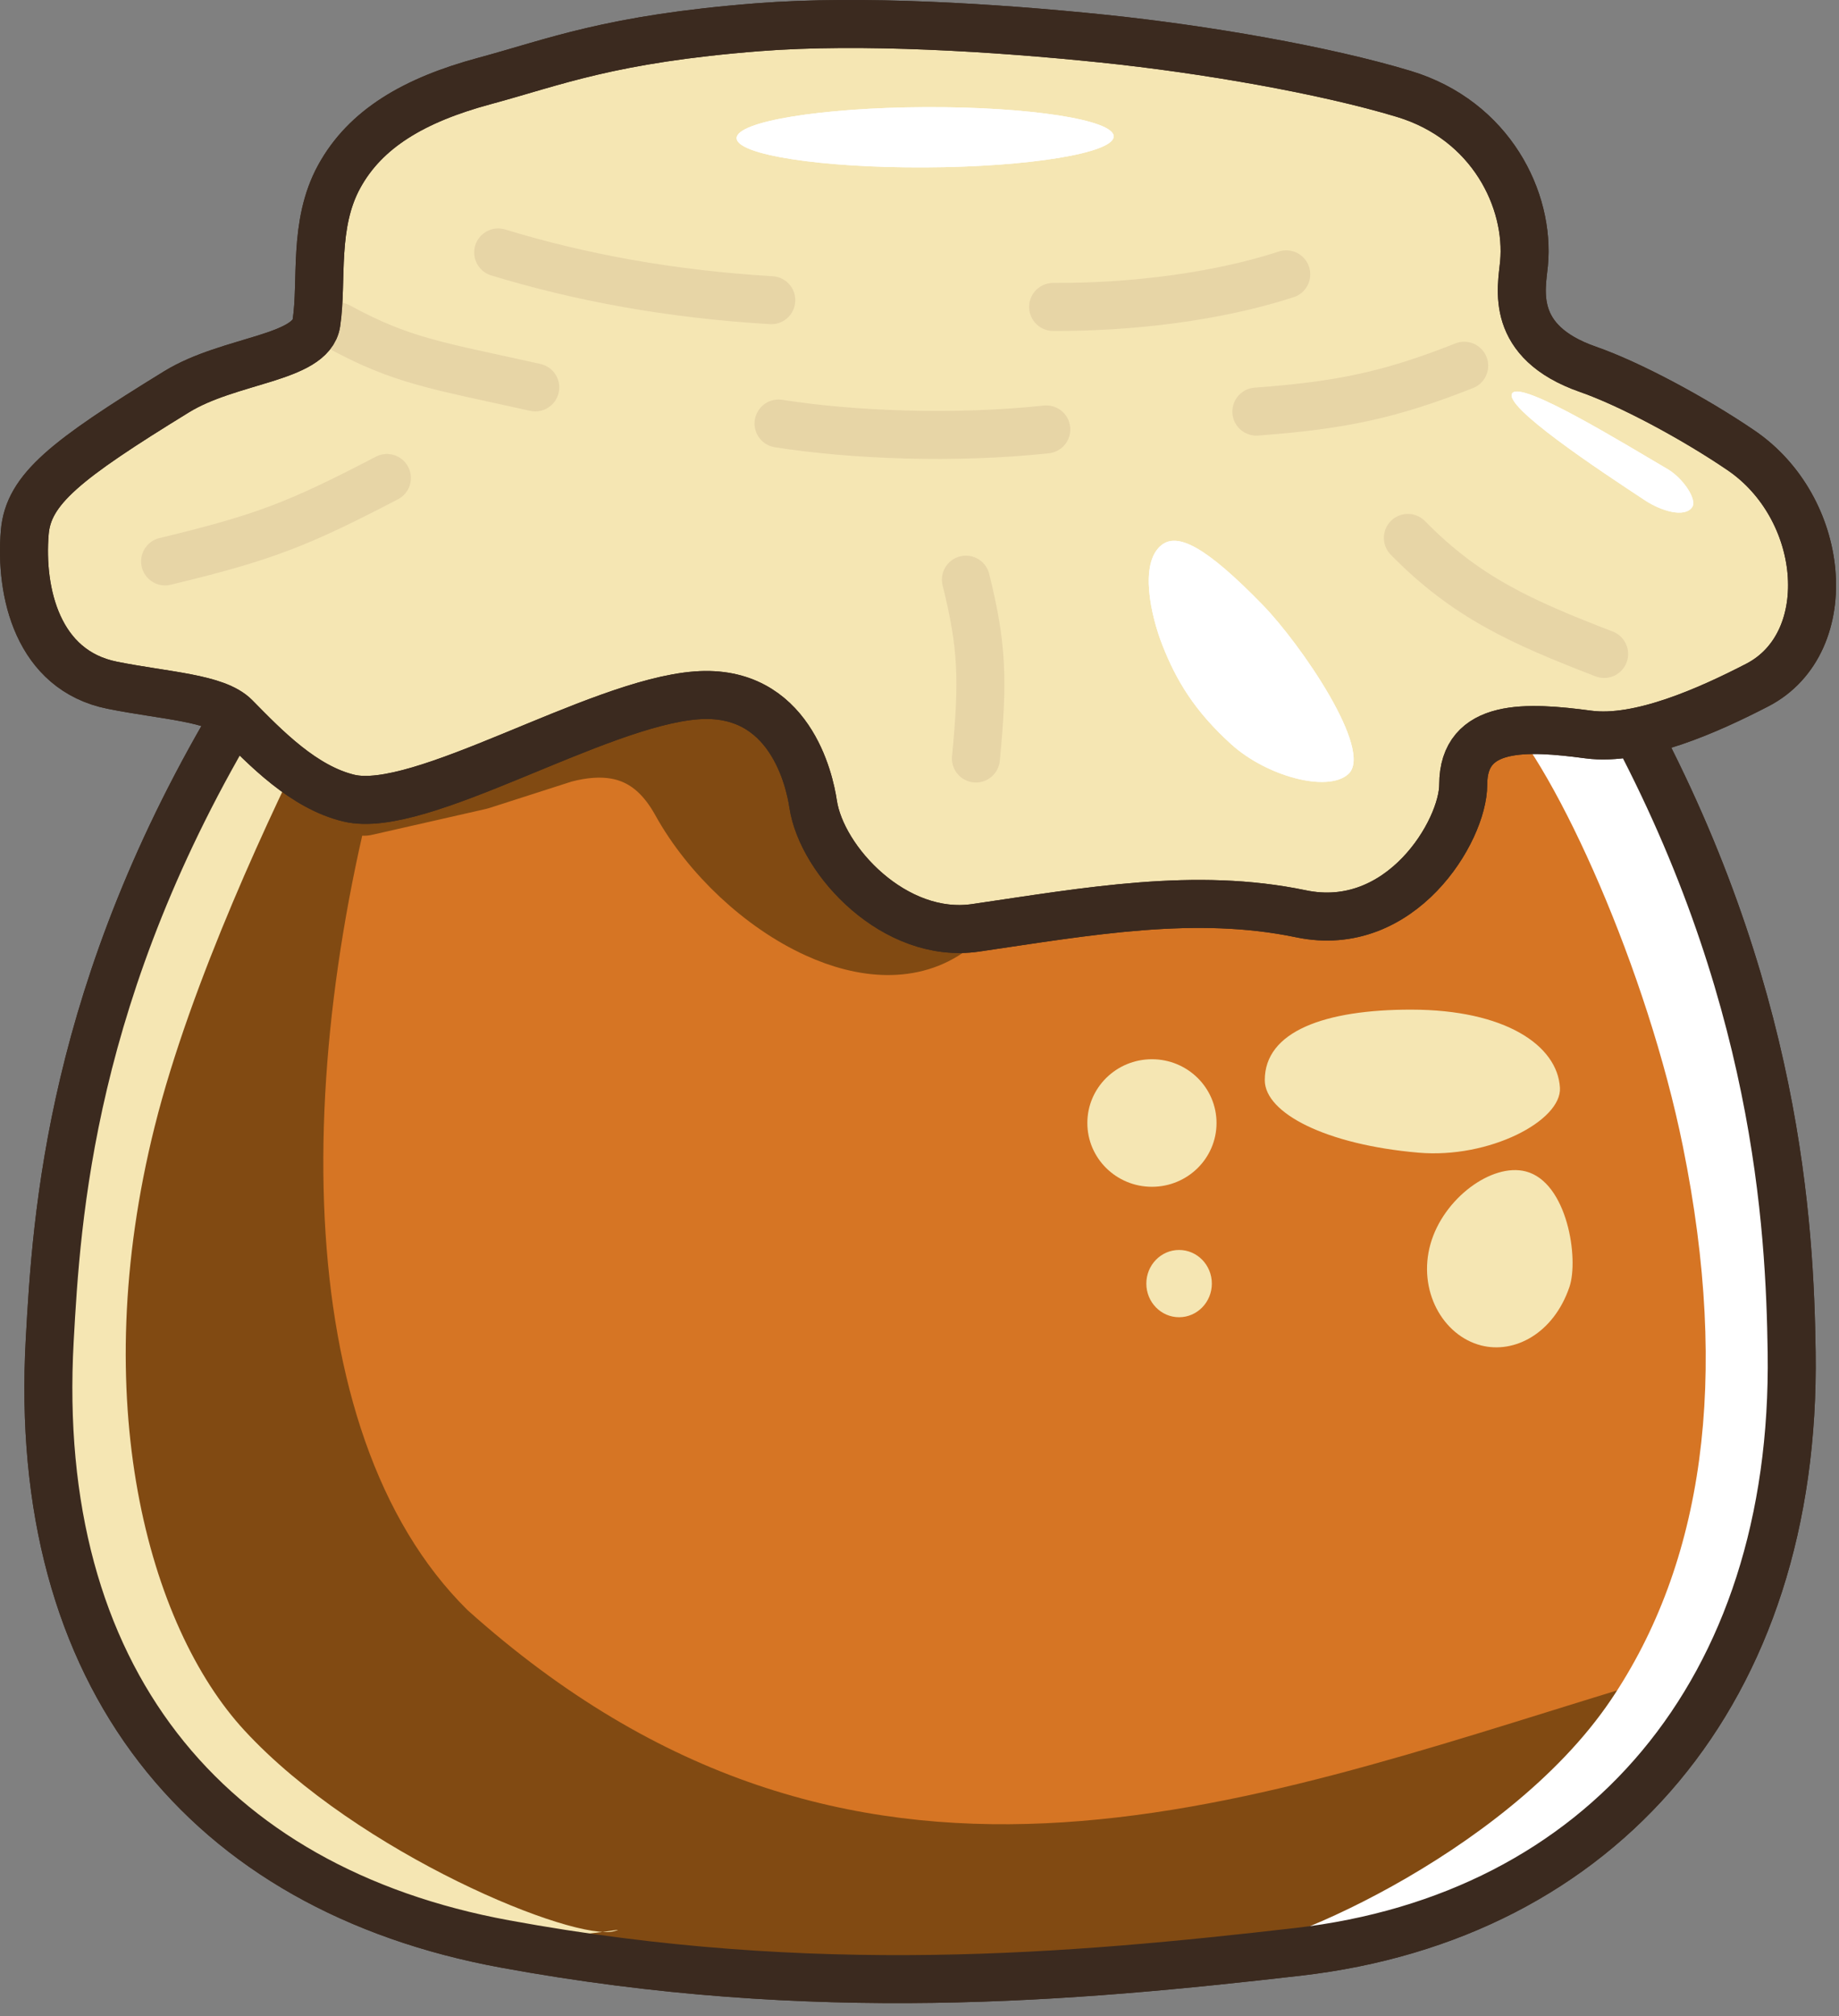
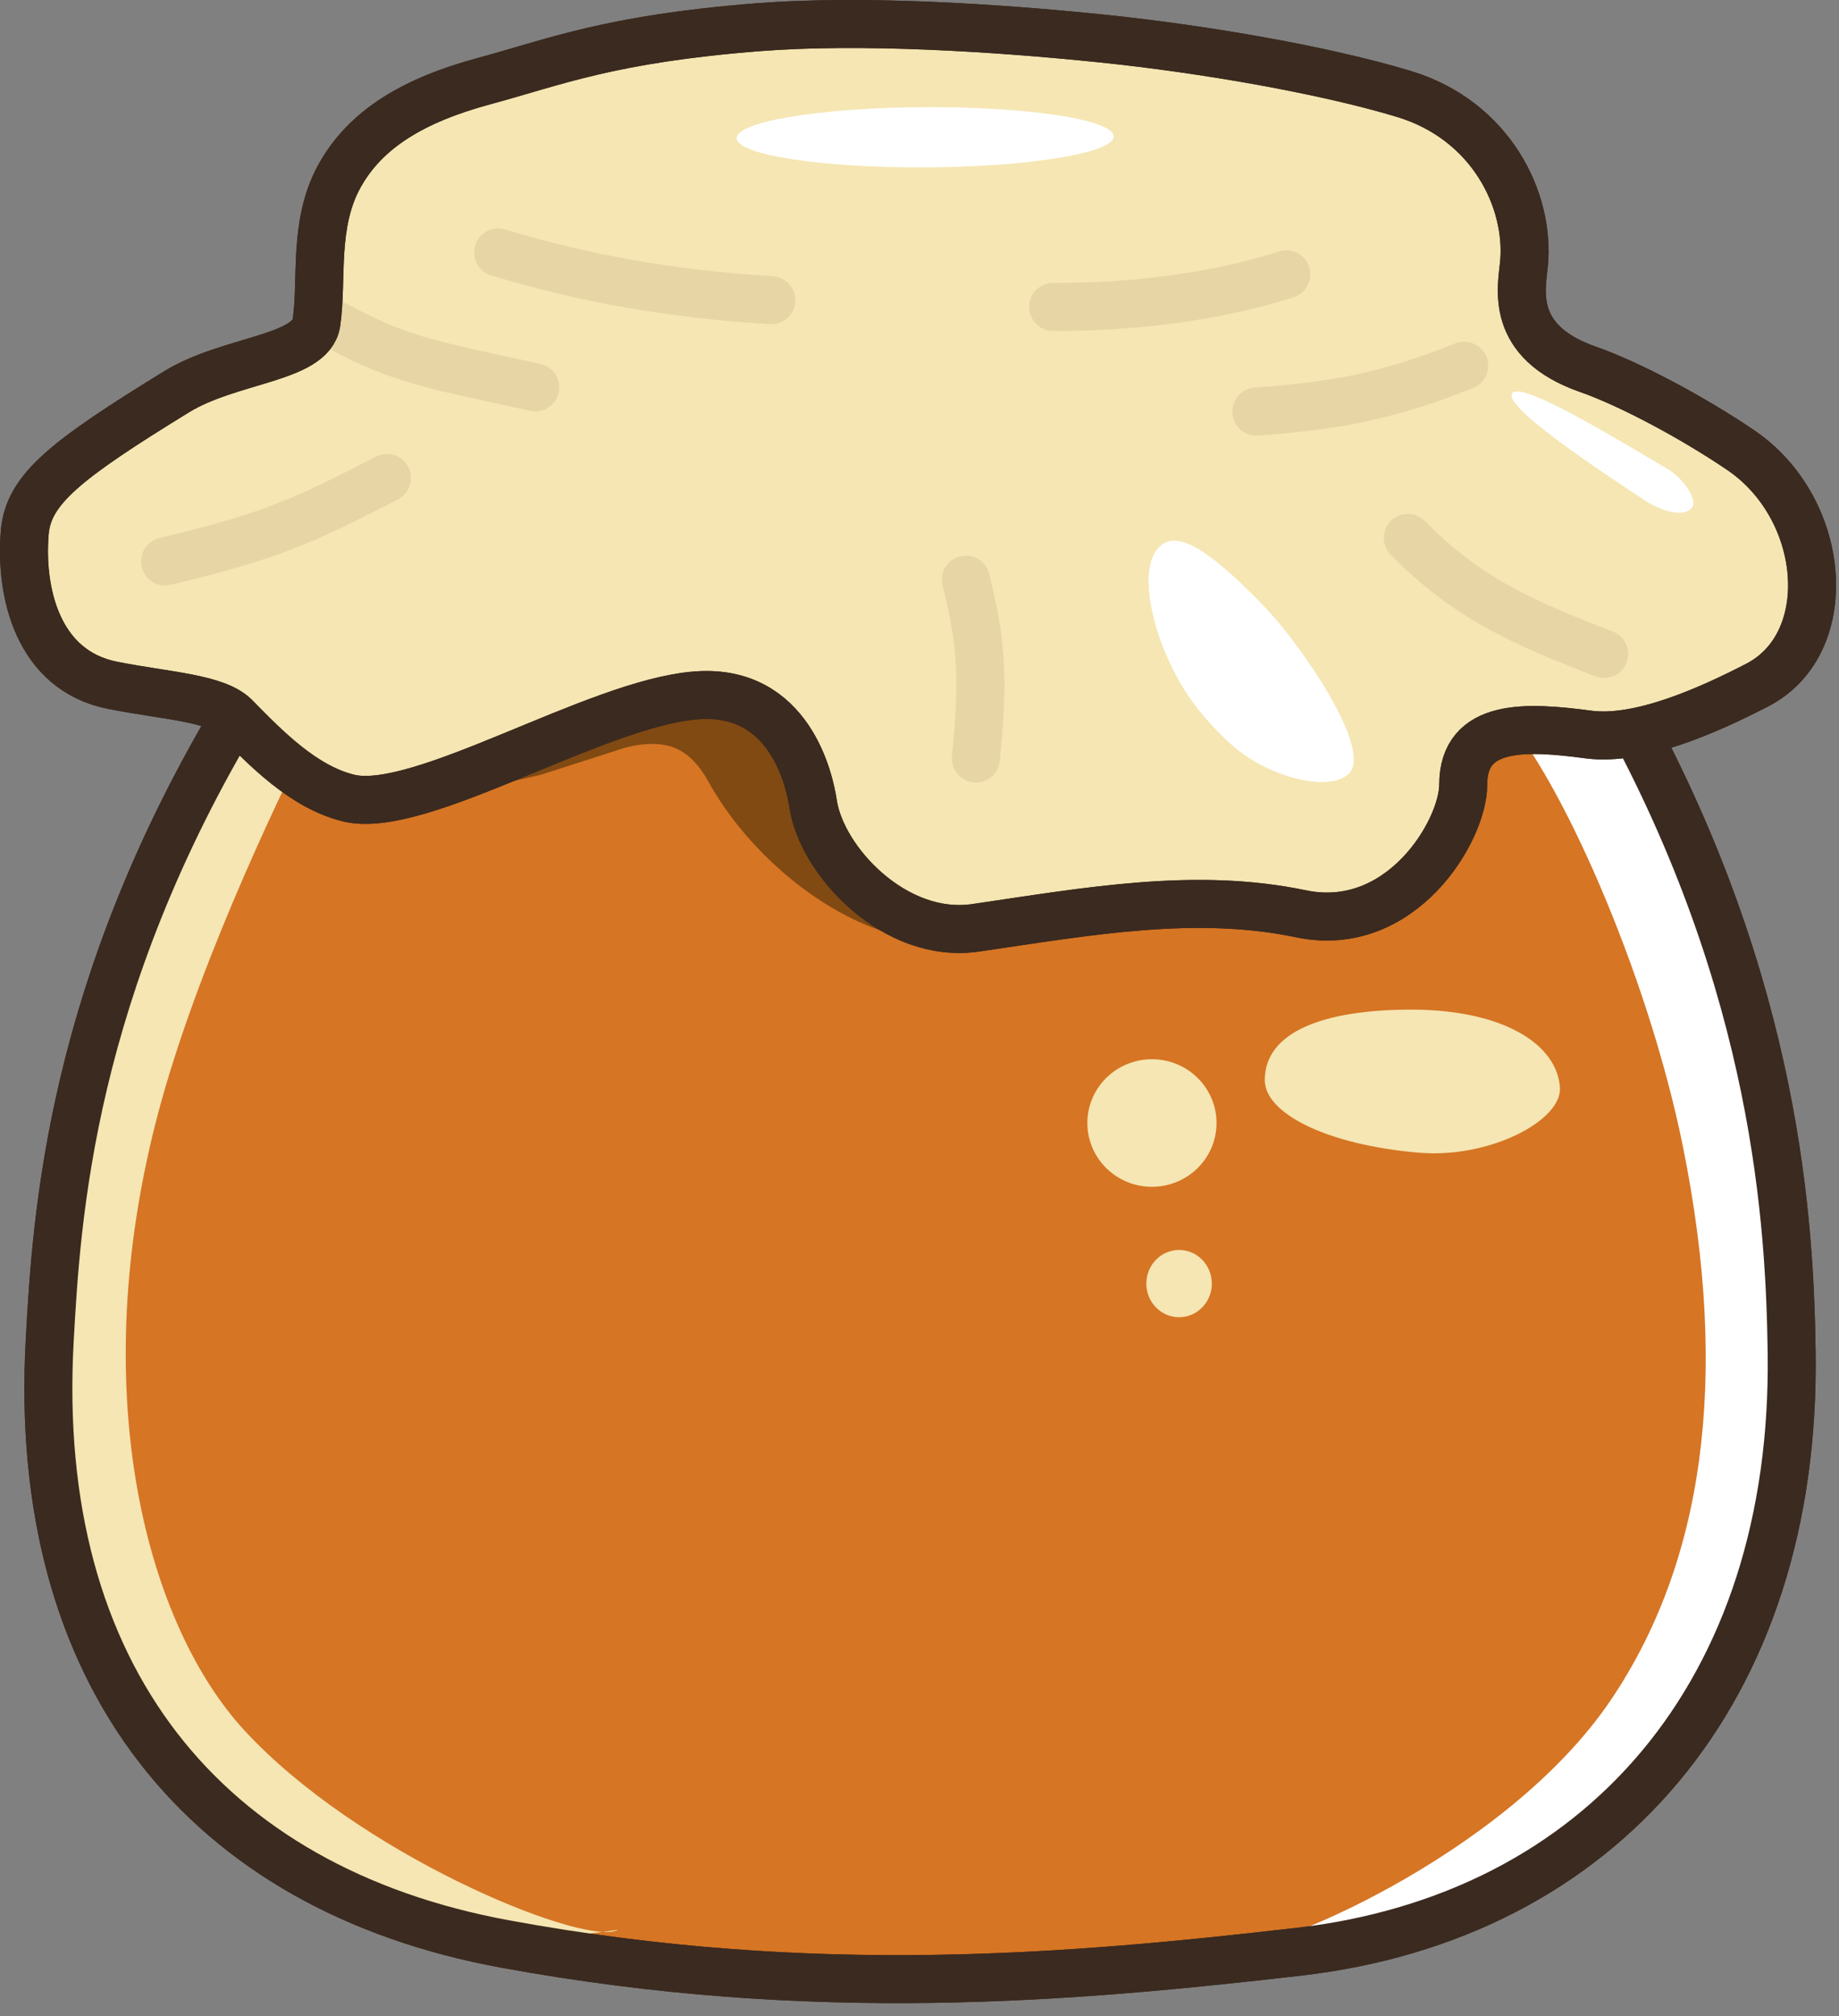
<svg xmlns="http://www.w3.org/2000/svg" xmlns:ns1="http://www.serif.com/" width="100%" height="100%" viewBox="0 0 115 126" version="1.1" xml:space="preserve" style="fill-rule:evenodd;clip-rule:evenodd;stroke-linecap:round;stroke-linejoin:round;stroke-miterlimit:1.5;">
  <rect x="0" y="0" width="115" height="126" fill="#808080" stroke="none" />
  <g id="Honey-Jar" ns1:id="Honey Jar">
    <g id="Honey">
      <path d="M15.033,44.188c-10.666,17.627 -11.497,31.909 -11.923,39.563c-1.168,21.02 9.737,34.297 28.458,37.739c19.354,3.557 35.572,2.1 49.592,0.495c18.968,-2.171 31.189,-16.263 30.879,-37.485c-0.114,-7.808 -0.854,-22.74 -10.557,-40.312c-9.221,-16.698 -77.43,-14.903 -86.449,0Z" style="fill:#d67524;stroke:#3b2a1f;stroke-width:3px;" />
    </g>
    <g id="Jar">
-       <path d="M101.313,105.588c-23.838,7.286 -47.946,16.663 -72.076,-4.961c-11.353,-11.212 -11,-35.193 -4.397,-56.594c-13.168,5.808 -21.273,18.389 -19.819,43.756c-2.606,16.951 6.274,30.035 37.981,35.433c46.764,2.515 55.906,-6.525 58.311,-17.634Z" style="fill:#814a12;" />
      <path d="M76.69,121.796c2.152,0.527 17.429,-5.759 24.042,-15.551c5.763,-8.535 7.463,-19.982 4.508,-34.588c-2.217,-10.96 -7.831,-23.505 -11.485,-27.277c-1.289,-1.331 4.265,-3.411 5.332,-1.86c2.558,3.715 8.256,15.617 10.014,24.153c1.93,9.375 1.451,22.863 1.569,32.098c0.073,5.764 -9.14,11.883 -12.138,15.109c-9.272,9.981 -24.312,7.311 -21.842,7.916Z" style="fill:#fff;" />
      <path d="M38.449,120.682c-2.473,0.725 -16.047,-4.825 -23.16,-12.531c-6.049,-6.555 -9.877,-20.709 -5.618,-37.739c2.269,-9.073 7.357,-19.818 10.234,-25.551c0.811,-1.615 -3.792,-3.4 -4.758,-1.86c-2.375,3.79 -7.054,16.095 -9.491,24.601c-2.591,9.046 -3.372,21.418 -0.845,31.65c1.372,5.556 8.156,11.883 10.831,15.11c8.275,9.98 25.002,5.677 22.807,6.32Z" style="fill:#f5e6b3;" />
      <path d="M15.033,44.188c-10.666,17.627 -11.497,31.909 -11.923,39.563c-1.168,21.02 9.737,34.297 28.458,37.739c19.354,3.557 35.572,2.1 49.592,0.495c18.968,-2.171 31.189,-16.263 30.879,-37.485c-0.114,-7.808 -0.854,-22.74 -10.557,-40.312c-9.221,-16.698 -77.43,-14.903 -86.449,0Z" style="fill:none;stroke:#3b2a1f;stroke-width:3px;" />
-       <path d="M95.413,73.211c-2.117,-0.549 -5.159,1.687 -5.96,4.54c-0.811,2.888 0.76,5.719 3.17,6.336c2.086,0.533 4.525,-0.746 5.518,-3.649c0.605,-1.771 -0.128,-6.553 -2.728,-7.227Z" style="fill:#f5e6b3;" />
      <ellipse cx="73.733" cy="80.221" rx="2.048" ry="2.102" style="fill:#f5e6b3;" />
      <path d="M79.092,67.514c0.008,2.053 3.823,4.025 9.615,4.525c4.421,0.381 8.963,-1.995 8.842,-4.06c-0.155,-2.657 -3.453,-4.874 -9.286,-4.88c-5.428,-0.006 -9.182,1.363 -9.171,4.415Z" style="fill:#f5e6b3;" />
      <ellipse cx="72.035" cy="70.185" rx="4.039" ry="3.986" style="fill:#f5e6b3;" />
      <g id="Lights" />
    </g>
    <g id="Lid">
-       <path d="M22.765,49.981l7.135,-1.621l5.242,-1.683c2.491,-0.653 4.644,-0.369 6.324,1.217c0.542,0.511 1.034,1.158 1.474,1.951c1.815,3.281 5.044,6.301 8.369,7.818c2.804,1.28 5.677,1.491 7.83,-0.112" style="fill:none;stroke:#814a12;stroke-width:4.5px;" />
      <path d="M26.079,47.873l7.136,-1.621l5.241,-1.683c2.492,-0.653 4.644,-0.369 6.325,1.217c0.541,0.511 1.034,1.158 1.473,1.951c1.815,3.281 5.044,6.301 8.37,7.818c2.804,1.28 5.677,1.491 7.829,-0.112" style="fill:none;stroke:#814a12;stroke-width:4.5px;" />
      <path d="M43.543,43.459c-6.277,0.478 -17.281,7.492 -21.725,6.422c-2.827,-0.68 -5.189,-3.114 -7.104,-5.063c-1.192,-1.212 -4.368,-1.327 -7.69,-1.992c-4.677,-0.936 -5.788,-5.815 -5.475,-9.556c0.226,-2.692 2.554,-4.522 9.492,-8.784c3.311,-2.034 8.407,-2.057 8.746,-4.308c0.397,-2.636 -0.225,-6.142 1.429,-9.152c1.634,-2.975 4.667,-4.774 9.078,-5.963c4.406,-1.188 7.82,-2.631 17.101,-3.361c6.44,-0.506 14.835,0.016 21.567,0.711c6.346,0.654 13.866,1.958 18.823,3.456c5.468,1.653 7.89,6.658 7.517,10.61c-0.145,1.536 -0.955,4.877 4.006,6.605c2.591,0.902 6.581,3.031 9.563,5.059c2.638,1.795 4.148,4.734 4.405,7.57c0.267,2.942 -0.816,5.774 -3.388,7.102c-2.986,1.541 -7.357,3.518 -10.563,3.09c-3.823,-0.509 -7.823,-0.747 -7.824,3.134c-0,2.883 -3.885,9.377 -10.143,8.071c-6.604,-1.378 -13.272,-0.16 -20.354,0.877c-5.045,0.738 -9.622,-4.177 -10.156,-7.739c-0.222,-1.481 -1.465,-7.234 -7.305,-6.789Z" style="fill:#f5e6b3;stroke:#3b2a1f;stroke-width:3px;" />
      <g id="Bends" opacity="0.19">
        <path d="M31.153,15.777c5.152,1.57 10.744,2.603 17.079,2.984" style="fill:none;stroke:#ab8972;stroke-width:3px;" />
        <path d="M65.856,19.182c4.81,0.028 10.214,-0.614 14.579,-2.036" style="fill:none;stroke:#ab8972;stroke-width:3px;" />
        <path d="M21.16,20.401c3.975,2.166 6.087,2.426 12.312,3.81" style="fill:none;stroke:#ab8972;stroke-width:3px;" />
-         <path d="M48.685,26.469c4.604,0.726 11.019,0.982 16.744,0.369" style="fill:none;stroke:#ab8972;stroke-width:3px;" />
        <path d="M78.564,25.724c5.227,-0.386 8.321,-1.017 12.998,-2.866" style="fill:none;stroke:#ab8972;stroke-width:3px;" />
        <path d="M10.323,35.086c6.226,-1.496 8.321,-2.325 13.872,-5.213" style="fill:none;stroke:#ab8972;stroke-width:3px;" />
        <path d="M60.402,36.227c1.012,4.071 1.106,6.219 0.626,11.177" style="fill:none;stroke:#ab8972;stroke-width:3px;" />
        <path d="M100.313,40.87c-5.159,-1.988 -8.628,-3.534 -12.273,-7.252" style="fill:none;stroke:#ab8972;stroke-width:3px;" />
      </g>
      <path d="M57.845,6.697c6.507,-0.03 11.794,0.788 11.799,1.827c0.005,1.039 -5.274,1.908 -11.781,1.938c-6.507,0.031 -11.793,-0.788 -11.798,-1.827c-0.005,-1.039 5.274,-1.907 11.78,-1.938Z" style="fill:#fff;" />
      <path d="M72.608,34.088c-1.364,1.133 -0.653,4.378 0.095,6.266c0.856,2.162 1.978,4.065 4.288,6.158c2.211,2.002 6.025,3.037 7.322,1.867c1.612,-1.455 -2.979,-8.134 -5.357,-10.578c-3.582,-3.679 -5.343,-4.547 -6.348,-3.713Z" style="fill:#fff;" />
      <path d="M104.283,29.319c0.945,0.552 1.872,1.899 1.532,2.383c-0.476,0.676 -1.943,0.228 -2.939,-0.427c-2.932,-1.928 -8.89,-5.877 -8.309,-6.699c0.569,-0.804 6.922,3.109 9.716,4.743Z" style="fill:#fff;" />
-       <path d="M57.845,6.697c6.507,-0.03 11.794,0.788 11.799,1.827c0.005,1.039 -5.274,1.908 -11.781,1.938c-6.507,0.031 -11.793,-0.788 -11.798,-1.827c-0.005,-1.039 5.274,-1.907 11.78,-1.938Z" style="fill:#fff;" />
      <path d="M72.608,34.088c-1.364,1.133 -0.653,4.378 0.095,6.266c0.856,2.162 1.978,4.065 4.288,6.158c2.211,2.002 6.025,3.037 7.322,1.867c1.612,-1.455 -2.979,-8.134 -5.357,-10.578c-3.582,-3.679 -5.343,-4.547 -6.348,-3.713Z" style="fill:#fff;" />
      <path d="M104.283,29.319c0.945,0.552 1.872,1.899 1.532,2.383c-0.476,0.676 -1.943,0.228 -2.939,-0.427c-2.932,-1.928 -8.89,-5.877 -8.309,-6.699c0.569,-0.804 6.922,3.109 9.716,4.743Z" style="fill:#fff;" />
      <path d="M43.543,43.459c-6.277,0.478 -17.281,7.492 -21.725,6.422c-2.827,-0.68 -5.189,-3.114 -7.104,-5.063c-1.192,-1.212 -4.368,-1.327 -7.69,-1.992c-4.677,-0.936 -5.788,-5.815 -5.475,-9.556c0.226,-2.692 2.554,-4.522 9.492,-8.784c3.311,-2.034 8.407,-2.057 8.746,-4.308c0.397,-2.636 -0.225,-6.142 1.429,-9.152c1.634,-2.975 4.667,-4.774 9.078,-5.963c4.406,-1.188 7.82,-2.631 17.101,-3.361c6.44,-0.506 14.835,0.016 21.567,0.711c6.346,0.654 13.866,1.958 18.823,3.456c5.468,1.653 7.89,6.658 7.517,10.61c-0.145,1.536 -0.955,4.877 4.006,6.605c2.591,0.902 6.581,3.031 9.563,5.059c2.638,1.795 4.148,4.734 4.405,7.57c0.267,2.942 -0.816,5.774 -3.388,7.102c-2.986,1.541 -7.357,3.518 -10.563,3.09c-3.823,-0.509 -7.823,-0.747 -7.824,3.134c-0,2.883 -3.885,9.377 -10.143,8.071c-6.604,-1.378 -13.272,-0.16 -20.354,0.877c-5.045,0.738 -9.622,-4.177 -10.156,-7.739c-0.222,-1.481 -1.465,-7.234 -7.305,-6.789Z" style="fill:none;stroke:#3b2a1f;stroke-width:3px;" />
    </g>
  </g>
</svg>